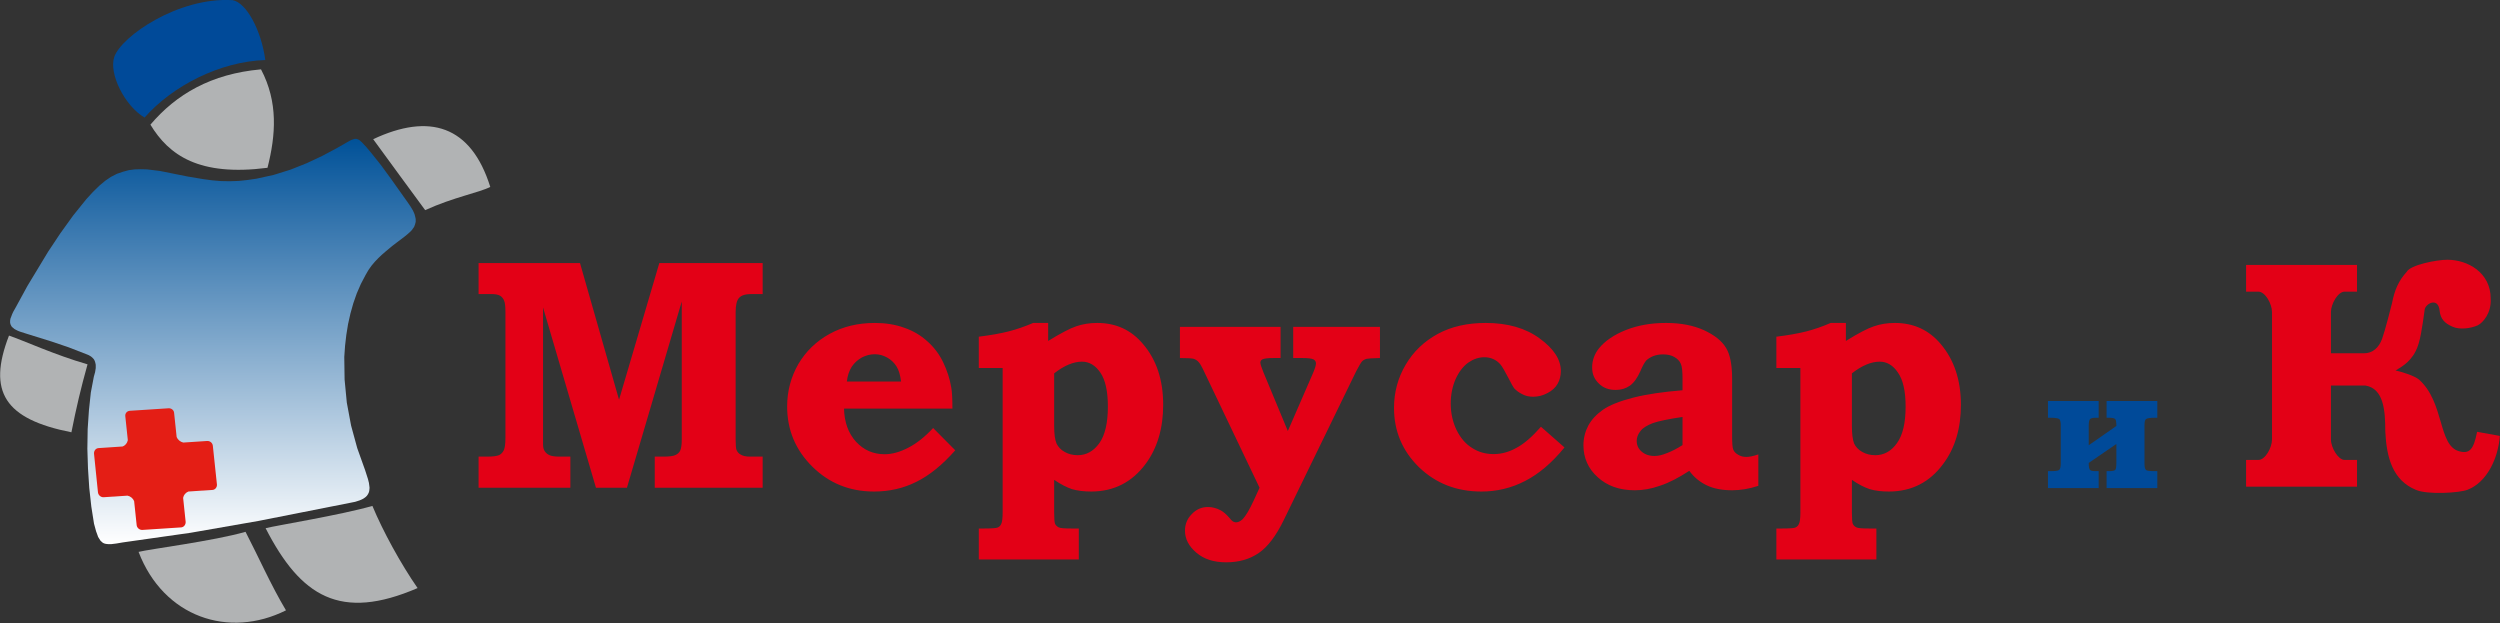
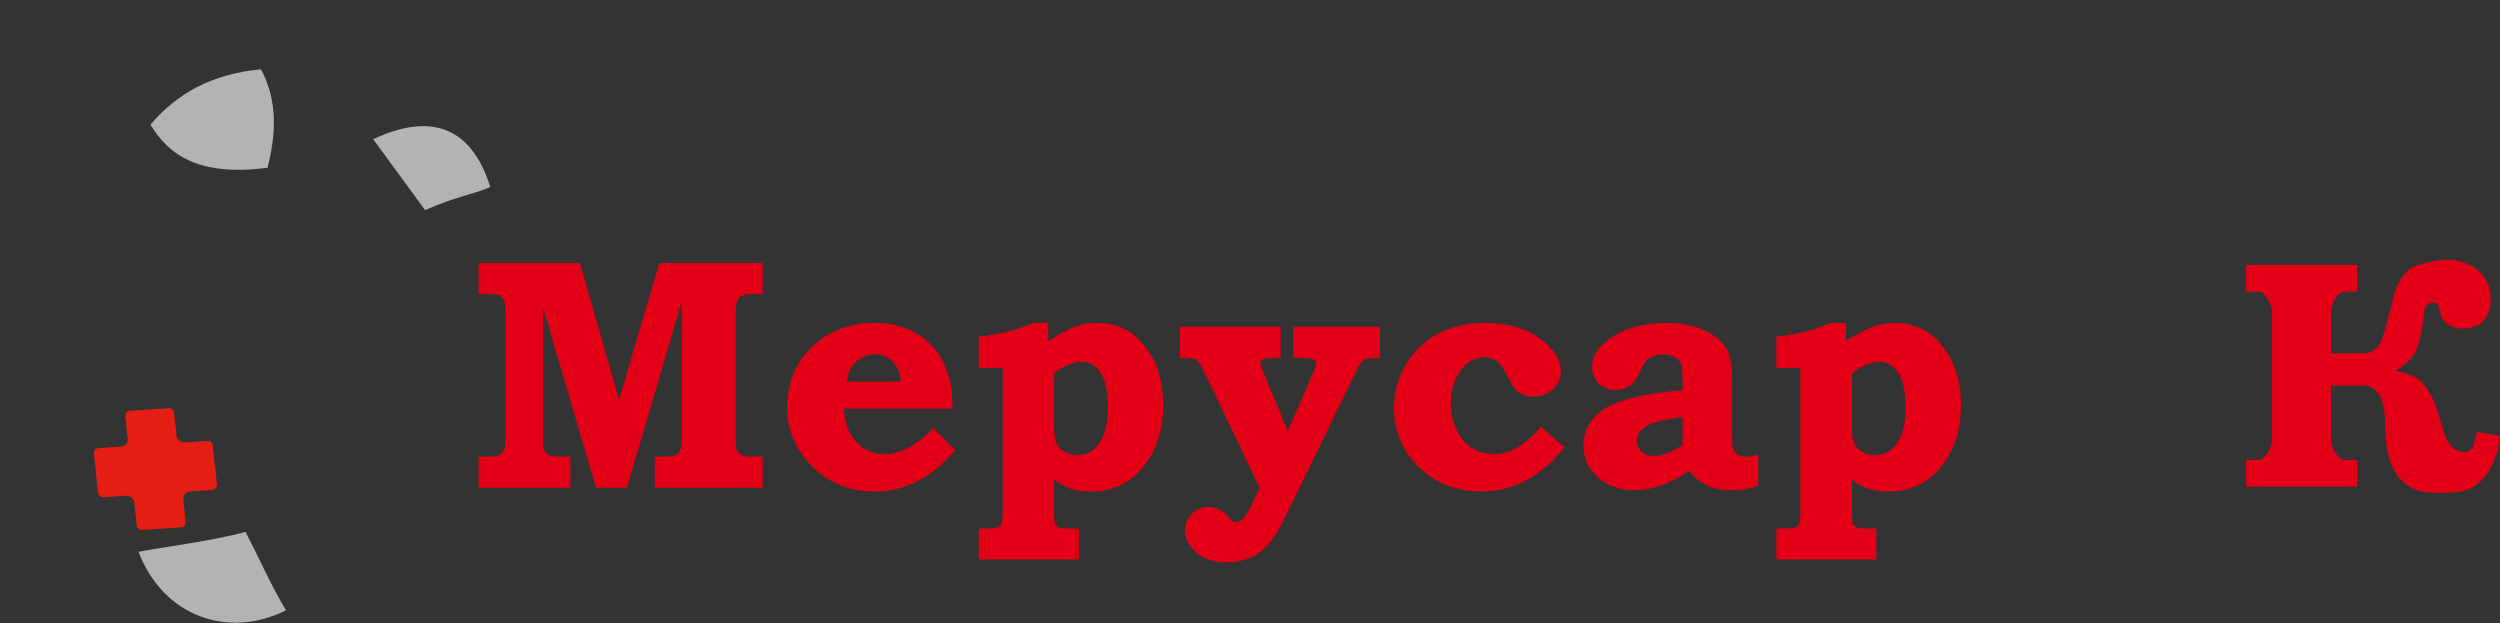
<svg xmlns="http://www.w3.org/2000/svg" version="1.2" width="598.035" height="39.43mm" viewBox="-1 0 15823 3943" preserveAspectRatio="xMidYMid" fill-rule="evenodd" stroke-width="28.222" stroke-linejoin="round" xml:space="preserve">
  <rect x="-1" y="0" width="15823" height="3943" fill="#333333" stroke="none" />
  <defs>
    <linearGradient id="a" x1="1346" y1="879" x2="1346" y2="3444" gradientUnits="userSpaceOnUse">
      <stop offset="0" style="stop-color:#005198" />
      <stop offset="1" style="stop-color:#fff" />
    </linearGradient>
  </defs>
-   <path style="fill:url(#a)" d="m2137 934-97 52-100 47-103 41-106 33-109 24-55 8-56 6-57 2-57-1-58-5-58-8-95-16-90-18-85-17-81-10-39-1-39 1-38 5-37 10-38 13-37 19-37 25-37 31-41 40-42 46-83 103-82 114-77 116-130 215-78 143-11 19-8 17-6 16-5 13-2 13v11l1 5 1 5 2 5 2 4 2 4 3 4 4 4 4 3 8 7 11 6 12 6 13 5 31 10 170 53 106 36 116 45 10 4 9 5 8 5 7 6 6 6 5 6 4 8 3 8 2 8 2 10v21l-2 12-2 13-8 29-19 100-12 112-8 119-2 125 4 125 8 123 13 118 17 108 13 48 7 19 6 17 8 13 7 11 4 4 5 4 4 4 5 3 5 2 5 2 6 1 6 1 12 1h15l33-4 41-7 429-61 430-75 577-114 35-7 28-9 22-10 9-6 8-6 7-7 5-7 4-7 4-9 2-8 1-9 1-10-1-10-3-22-6-24-18-56-50-140-39-143-27-145-14-146-2-143 5-71 8-69 11-68 15-67 18-64 22-63 26-60 30-57 18-31 19-27 21-25 22-23 22-21 23-20 43-36 79-60 16-13 16-14 13-13 10-14 5-7 3-8 3-8 2-8 2-8v-18l-2-10-5-20-10-23-15-25-19-28-108-152-60-82-58-73-36-43-15-16-12-13-6-5-5-5-5-4-5-3-5-2-5-2-5-1h-9l-5 1-4 1-5 2-11 4-13 7-70 40z" />
  <path fill="#B1B3B4" d="M1692 1062c-434 56-624-80-741-273 163-192 384-322 700-350 109 207 94 415 41 623z" />
  <path fill="#B1B3B4" d="M2690 1330c-110-150-220-299-329-449 355-167 619-88 741 302-72 37-230 64-412 147z" />
-   <path fill="#004A99" d="M914 744c176-200 477-355 764-364-24-185-119-364-207-379-342-21-705 229-749 360-35 106 67 310 192 383z" />
-   <path fill="#B1B3B4" d="M553 2306c-44 158-70 270-102 430-422-83-533-256-395-612 89 30 289 122 497 182z" />
-   <path fill="#B1B3B4" d="M2356 3202c66 159 179 366 286 520-489 211-740 54-962-379 72-18 474-83 676-141z" />
  <path fill="#B1B3B4" d="M1553 3366c81 156 161 338 256 497-362 181-775 43-933-370 72-18 475-69 677-127z" />
  <path fill="#E30016" d="M3028 1665h642l247 865 255-865h654v196h-70c-38 0-65 8-79 24-15 16-22 46-22 90v808c0 35 2 57 6 66 6 13 15 23 26 28 14 9 34 13 59 13h80v197h-683v-197h53c38 0 64-3 78-10 13-6 24-15 30-28 6-12 10-35 10-69v-875l-347 1179h-196l-335-1141v864c0 20 3 35 11 46 7 11 17 19 30 25 14 6 35 9 64 9h68v197h-581v-197h56c37 0 61-4 75-10 13-7 22-17 29-31 6-14 10-39 10-76v-798c0-37-3-60-8-71-5-15-15-26-27-33s-32-10-58-10h-77v-196zm0 0zm2877 1044 140 141c-80 91-162 158-245 199-83 42-173 62-269 62-155 0-285-53-391-158s-159-232-159-380c0-98 24-187 71-269 48-81 113-144 198-191 84-46 179-69 286-69 68 0 130 10 185 30 56 19 105 48 146 85 42 37 76 81 101 133s43 106 52 162c5 28 7 72 7 132h-686c2 86 27 156 76 210 49 53 110 79 181 79 45 0 95-13 149-41 53-27 106-69 158-125zm0 0zm-203-294c-5-41-14-73-29-96-15-24-34-42-59-56s-51-21-78-21c-29 0-56 7-83 21-26 15-47 34-63 58-16 25-27 56-31 94h343zm0 0zm931-371v114c78-48 137-79 178-93s85-21 132-21c119 0 215 44 290 133 86 100 128 229 128 385 0 149-37 274-111 374-86 116-201 175-345 175-46 0-86-5-121-15-35-12-72-31-113-59v206c0 40 2 65 6 73 5 10 13 17 23 22s37 7 79 7h48v196h-633v-196h34c47 0 75-2 85-6s18-11 23-23c6-12 9-36 9-73v-914h-151v-198c73-9 135-20 187-33 51-13 104-31 157-54h95zm0 0zm38 319v332c0 52 5 89 15 112 10 21 27 40 51 53 24 14 52 21 83 21 55 0 100-25 137-76 36-51 54-128 54-232 0-97-16-168-47-214-32-47-71-70-117-70-53 0-112 24-176 74zm0 0zm796-294h637v197h-42c-38 0-62 3-72 8s-14 12-14 22c0 8 7 30 21 64l153 368 160-368c12-28 18-48 18-60 0-11-5-19-15-25-11-6-34-9-71-9h-58v-197h549v197c-48 1-76 3-84 5-12 3-21 8-29 16-7 7-19 28-37 62l-460 945c-48 98-100 167-157 206-58 40-127 59-206 59s-141-20-189-61-72-87-72-139c0-41 14-76 43-105 28-30 62-45 103-45 27 0 53 7 80 21 17 9 34 24 52 44 11 14 20 23 26 27 6 3 13 5 19 5 14 0 28-7 42-20 20-21 43-60 69-116l38-83-347-727c-17-37-30-60-39-69-9-10-20-16-31-20-11-3-40-5-87-5v-197zm0 0zm2285 632 149 131c-80 98-163 168-249 212-87 45-179 67-277 67-158 0-289-52-395-154-105-103-158-228-158-375 0-100 25-191 74-274s116-147 202-194 188-70 304-70c140 0 254 33 343 99 88 64 133 133 133 205 0 30-7 58-21 82s-35 43-64 58c-28 15-58 23-90 23-26 0-49-5-69-16-21-10-38-23-52-38-5-7-18-28-35-63-23-44-40-74-52-88s-27-25-44-33-36-12-58-12c-35 0-69 12-101 34-32 23-59 58-80 104-20 46-31 98-31 155 0 62 13 118 37 168 25 50 57 88 98 113 41 27 87 39 136 39 48 0 96-12 144-39 48-25 100-70 156-134zm0 0zm896-231v-75c0-45-3-76-11-93-7-17-21-31-40-42-20-12-44-17-74-17-22 0-42 4-61 11-18 8-33 17-44 28-10 12-23 34-37 68-19 42-40 72-66 91-26 18-55 27-90 27-44 0-79-13-107-41-28-27-42-60-42-101 0-45 15-86 43-121 38-47 95-86 170-116 76-30 160-45 255-45 94 0 174 16 240 46 67 31 113 68 139 111 26 42 39 107 39 194v364c0 45 2 74 7 86 5 13 15 24 31 33 16 10 33 14 52 14s44-5 76-16v199c-58 19-113 28-166 28-62 0-116-10-160-31s-81-51-111-92c-68 44-129 76-185 94-55 20-108 29-160 29-97 0-175-28-235-83-60-54-90-122-90-202 0-45 11-87 31-125 21-38 52-71 93-100 41-28 104-54 190-76s191-37 313-47zm0 0zm0 169c-88 13-151 26-188 39-36 14-63 30-78 50-16 20-24 41-24 62 0 27 10 50 31 68 20 18 48 28 82 28 23 0 49-6 78-18 30-11 63-28 99-51v-178zm0 0zm1034-595v114c77-48 136-79 178-93 41-14 85-21 132-21 118 0 215 44 290 133 85 100 128 229 128 385 0 149-37 274-112 374-85 116-200 175-344 175-46 0-87-5-121-15-35-12-73-31-113-59v206c0 40 2 65 6 73 5 10 12 17 23 22 10 5 36 7 79 7h47v196h-633v-196h35c47 0 75-2 85-6 9-4 18-11 23-23 6-12 9-36 9-73v-914h-152v-198c74-9 136-20 188-33 51-13 103-31 156-54h96zm0 0zm38 319v332c0 52 5 89 14 112 10 21 27 40 51 53 24 14 52 21 83 21 55 0 101-25 137-76 37-51 55-128 55-232 0-97-16-168-48-214-31-47-70-70-116-70-53 0-112 24-176 74z" />
  <path fill="#E41E15" d="m1145 3338-245 16c-18 1-34-13-36-30l-16-152c-7-18-23-31-42-35l-87 6h-3l-61 4c-18 1-34-13-36-31l-25-245c-1-18 11-34 29-35l151-10c18-6 30-21 34-40l-16-152c-2-18 11-33 29-34l245-16c18-1 34 12 35 30l16 152c7 17 23 31 42 35l151-10c18-1 34 12 36 30l26 246c1 18-12 33-29 34l-59 4h-4l-89 6c-17 7-30 22-33 40l16 152c1 18-12 34-29 35z" />
  <path fill="#E30016" d="M14917 1677v169h-79c-42 0-86 78-86 129v261h210c55 0 94-37 114-92 16-43 61-216 63-227 15-79 41-140 92-196 24-45 191-77 258-77 127 0 274 80 274 245 6 94-51 155-82 170-44 20-114 29-159 9-48-21-76-47-82-100-8-86-82-51-94-13-17 121-29 212-57 266-39 79-106 109-128 124 43 9 120 34 148 57 163 146 120 417 254 454 65 18 92-9 114-123l144 26c-10 139-80 293-205 341-52 20-250 32-325 1-149-61-187-205-195-370 0-131-9-271-126-291h-218v342c0 51 46 129 86 129h79v169h-702v-169h78c44 0 86-79 86-129v-807c0-52-43-129-86-129h-78v-169h702z" />
-   <path fill="#004A99" d="M13282 2538v106h-17c-20 0-33 3-38 9-5 5-8 20-8 43v122l175-122c0-24-2-38-8-44-5-5-17-8-38-8h-16v-106h321v106h-16c-29 0-47 3-55 8-7 5-10 18-10 40v243c0 21 3 35 10 40s25 7 55 7h16v107h-321v-107h16c21 0 34-3 39-8 5-6 7-21 7-44v-120l-175 120c0 24 3 39 8 44 5 6 18 8 38 8h17v107h-321v-107h15c30 0 48-2 55-7s11-19 11-40v-243c0-21-3-35-10-40s-26-8-56-8h-15v-106h321z" />
</svg>